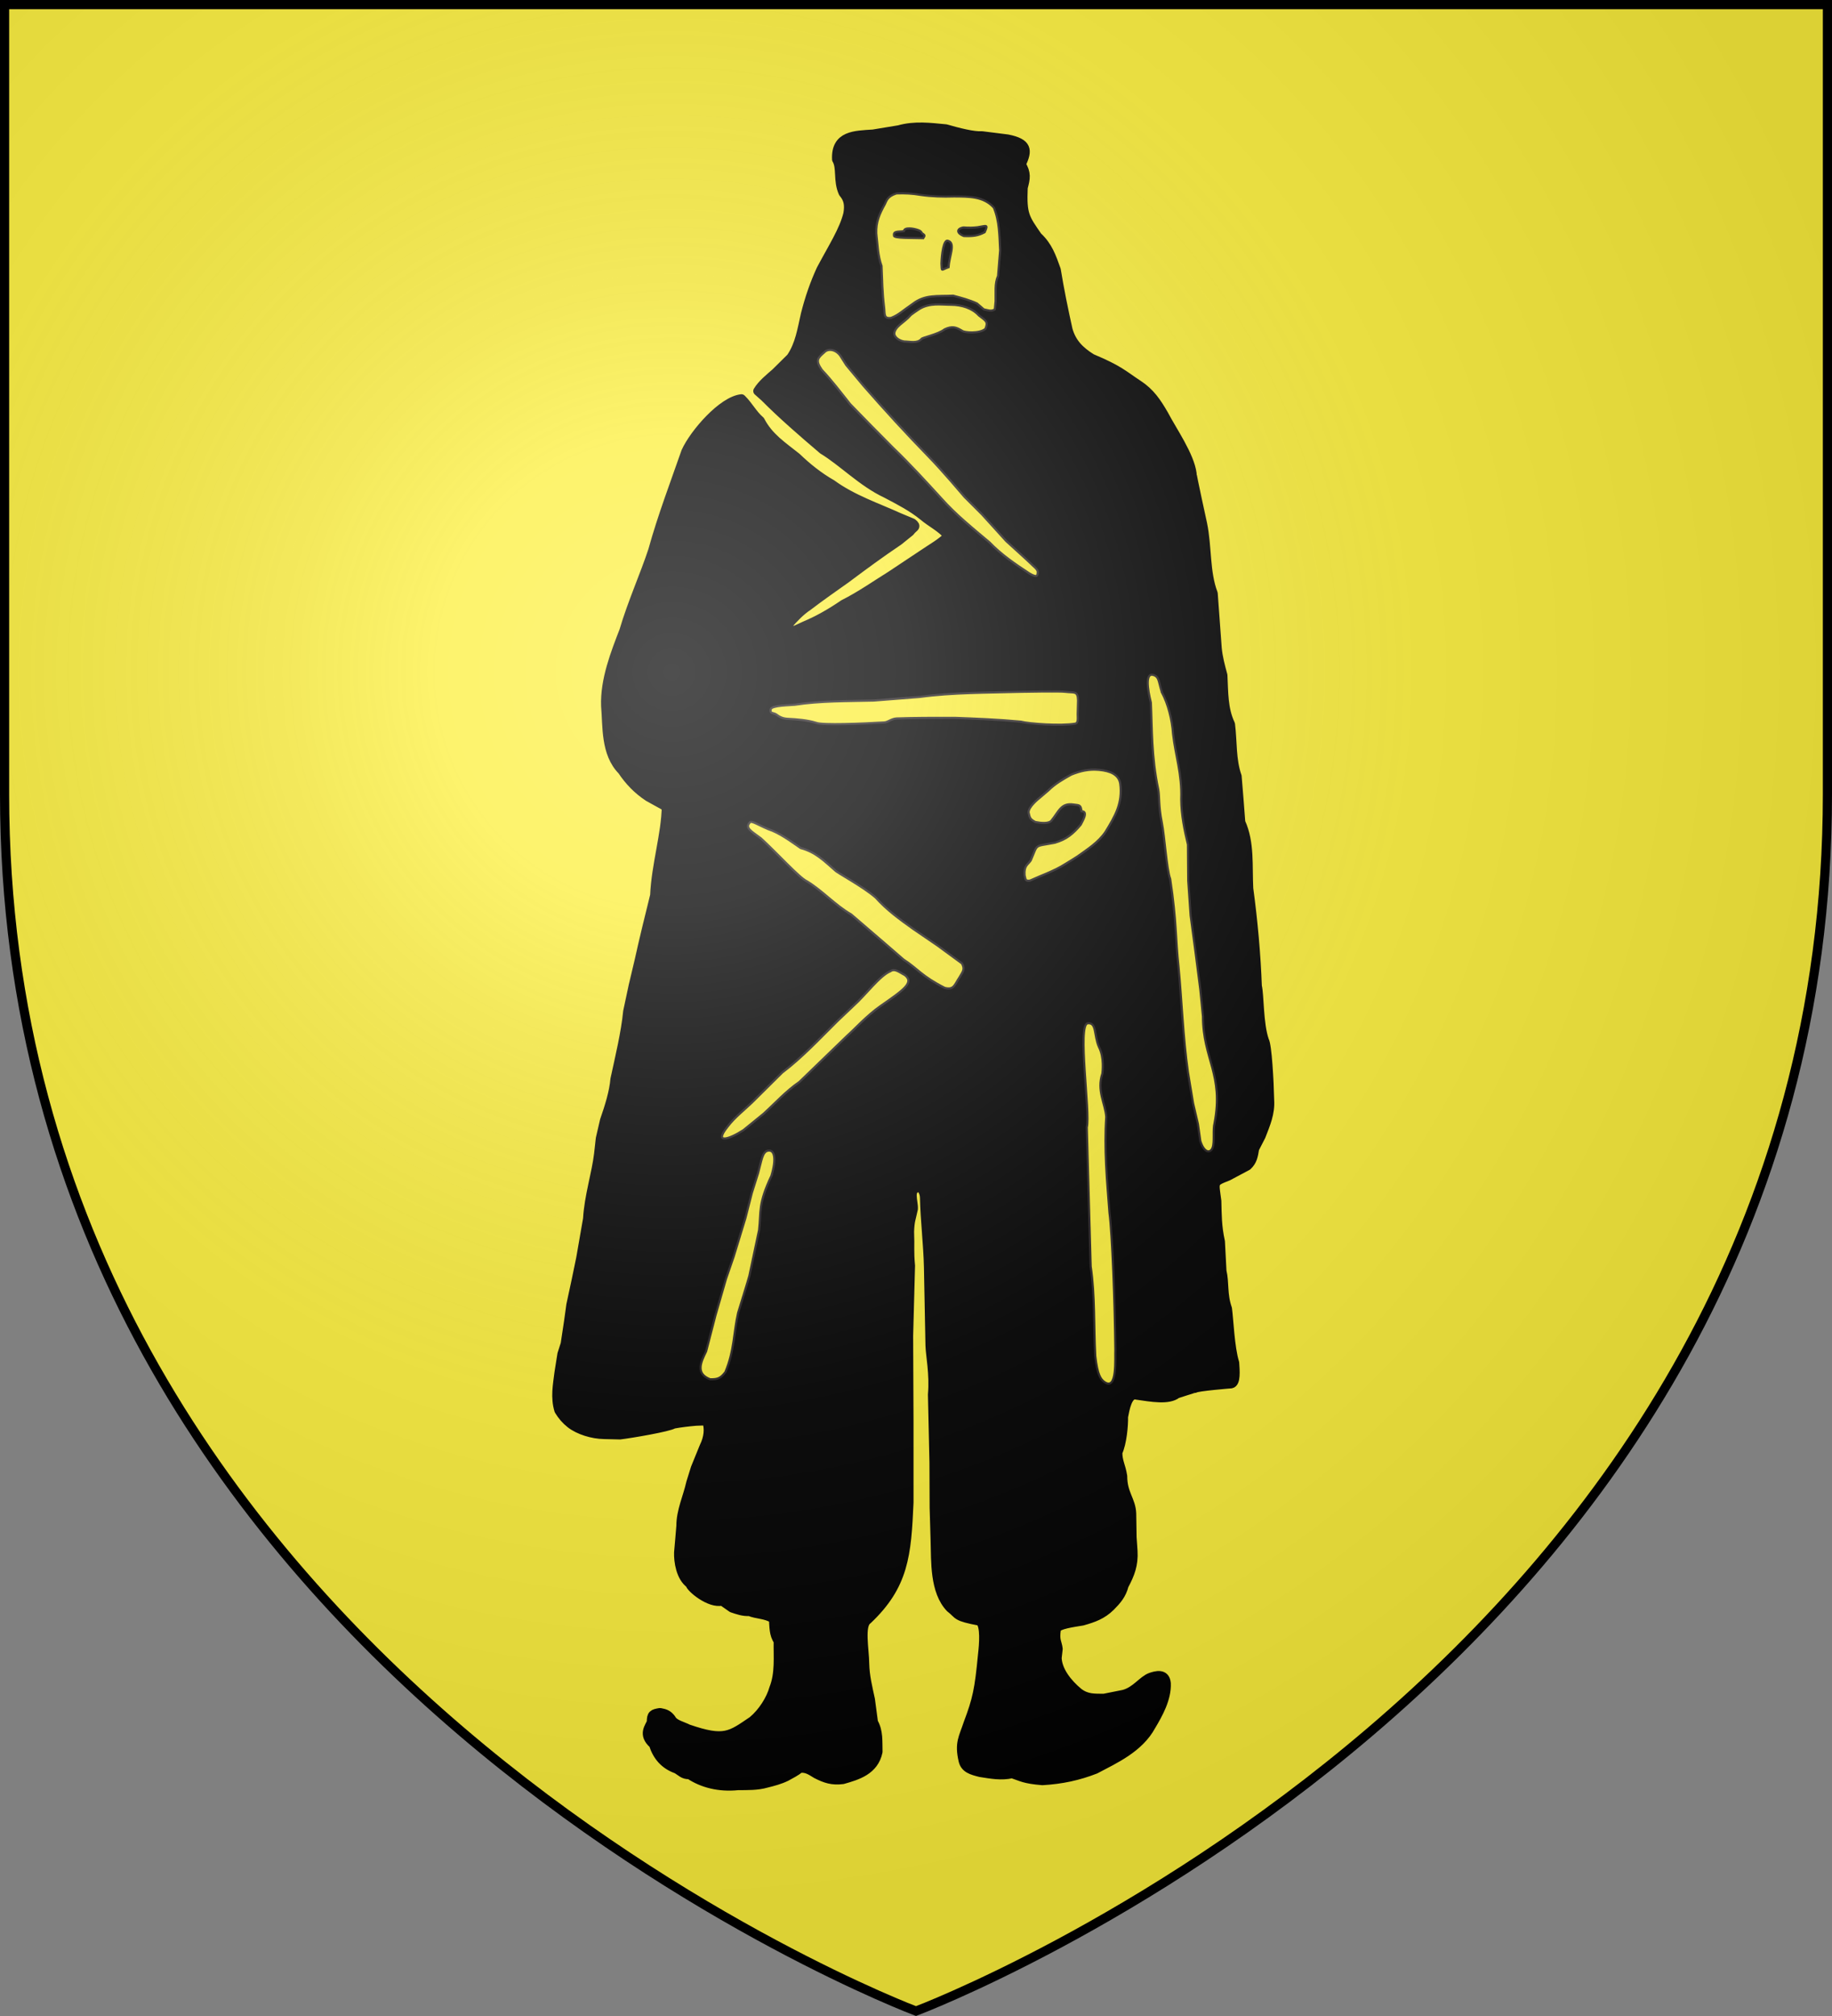
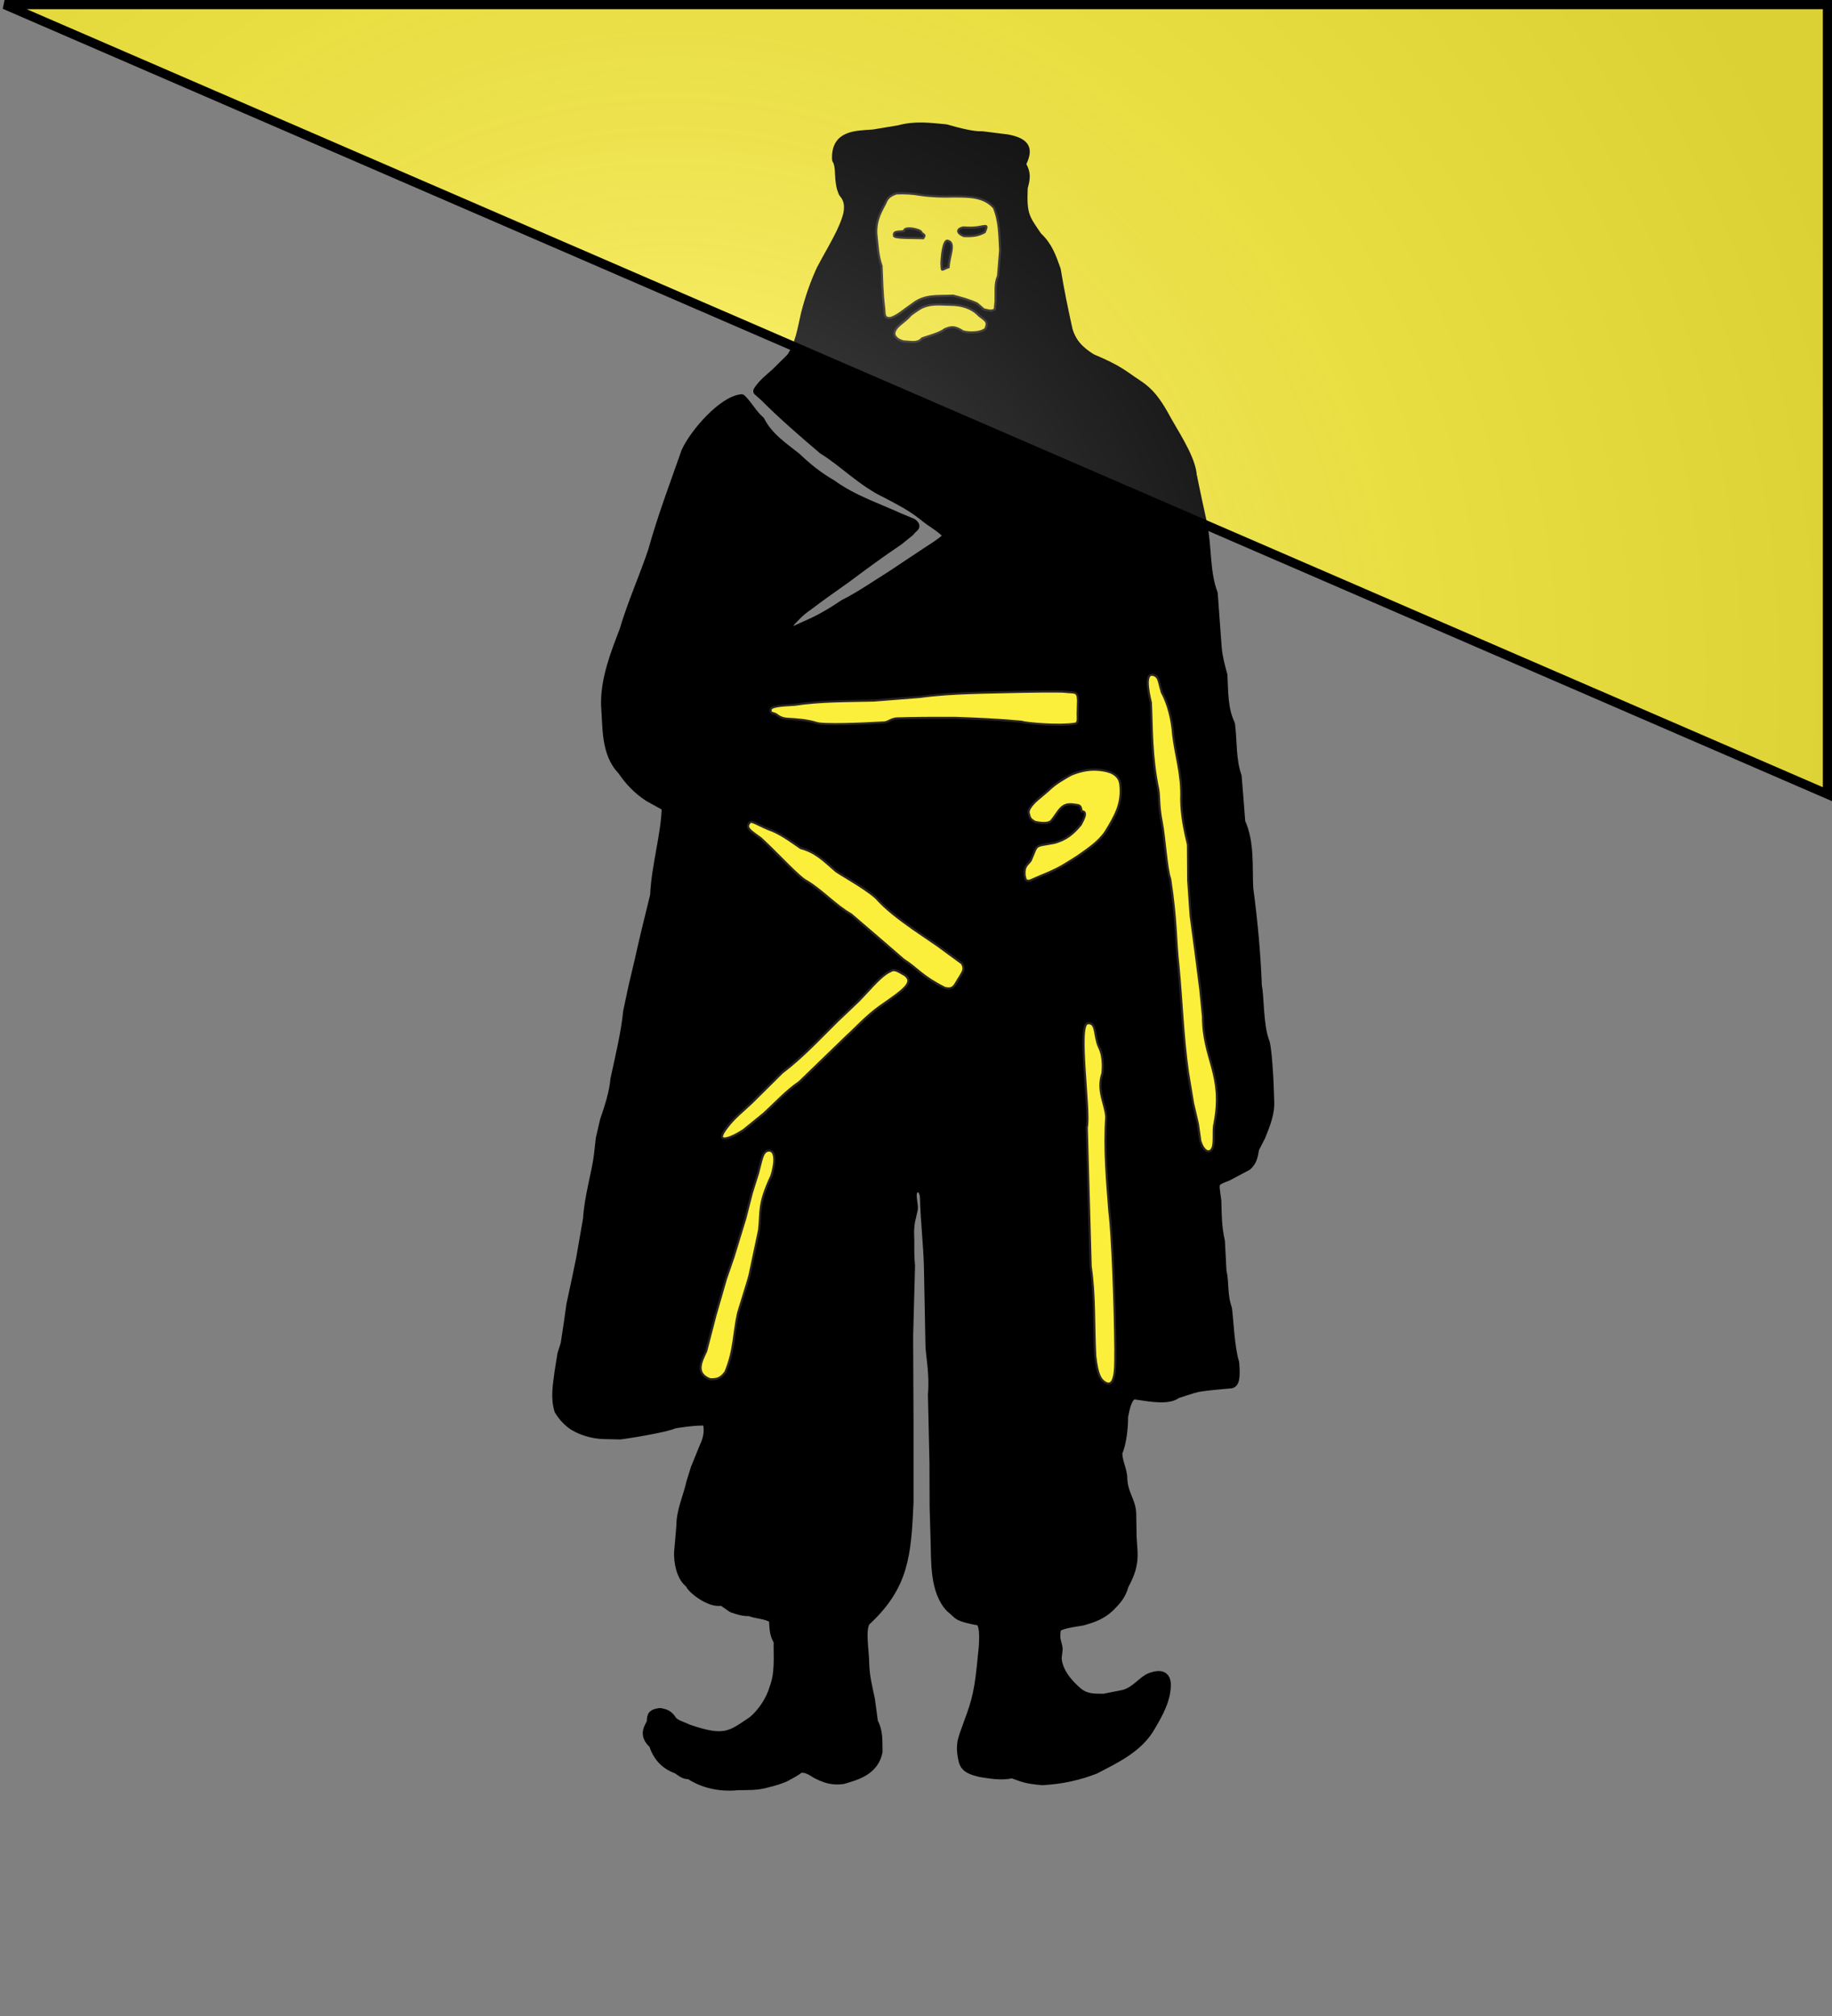
<svg xmlns="http://www.w3.org/2000/svg" xmlns:xlink="http://www.w3.org/1999/xlink" id="svg25" version="1.1" viewBox="-300 -300 600 660" height="660" width="600">
  <rect x="-300" y="-300" width="600" height="660" fill="#808080" stroke="none" />
  <defs id="defs13">
    <radialGradient r="405" cy="-80" cx="-80" gradientUnits="userSpaceOnUse" id="Gradient1">
      <stop id="stop2" offset="0" style="stop-color:#fff;stop-opacity:0.31" />
      <stop id="stop4" offset="0.19" style="stop-color:#fff;stop-opacity:0.25" />
      <stop id="stop6" offset="0.6" style="stop-color:#6b6b6b;stop-opacity:0.125" />
      <stop id="stop8" offset="1" style="stop-color:#000;stop-opacity:0.125" />
    </radialGradient>
    <clipPath id="shield_cut">
-       <path d="M-298.5,-298.5 h597 v258.5 C 298.5,246.2 0,358.39 0,358.39 0,358.39 -298.5,246.2 -298.5,-40z" id="shield" />
+       <path d="M-298.5,-298.5 h597 v258.5 z" id="shield" />
    </clipPath>
  </defs>
  <g style="display:inline" id="layer4">
    <use height="100%" width="100%" y="0" x="0" style="fill:#fcef3c" id="use15" xlink:href="#shield" />
  </g>
  <g style="display:inline" id="layer3">
    <g transform="translate(-560.808,-703.439)" id="layer1-2">
      <g style="display:inline;opacity:1;fill:#fcef3c;fill-opacity:1;stroke:#000000;stroke-width:3;stroke-miterlimit:4;stroke-dasharray:none;stroke-opacity:1" id="g1912" transform="translate(-20.925,7.126)">
        <g id="layer1-1" transform="translate(1722.328,773.337)" style="display:inline">
          <g id="g34921" style="fill:#ffeb51;fill-opacity:1;stroke:#806600;stroke-width:1.5;stroke-miterlimit:4;stroke-dasharray:none" transform="translate(0,-7.906)">
            <g transform="translate(0,-1)" id="g28316" style="fill:#ffeb51;fill-opacity:1;stroke:#806600;stroke-width:1.5;stroke-miterlimit:4;stroke-dasharray:none" />
            <g transform="translate(0,-1)" id="g28303" style="fill:#ffeb51;fill-opacity:1;stroke:#806600;stroke-width:1.5;stroke-miterlimit:4;stroke-dasharray:none" />
          </g>
          <g id="g6659" transform="translate(0,-0.027)">
            <g transform="translate(0,10.802)" id="g6663" />
          </g>
          <g style="stroke-width:0.888;stroke-miterlimit:4;stroke-dasharray:none" id="g11618-9-0-2" transform="matrix(1.127,0,0,1.127,186.794,233.424)" />
          <g id="g6663-8" transform="matrix(1.145,0,0,1.145,1430.151,21.315)" style="stroke-width:1.31;stroke-miterlimit:4;stroke-dasharray:none" />
          <g style="stroke-width:0.772;stroke-miterlimit:4;stroke-dasharray:none" id="g11618-9-0-2-0" transform="matrix(1.295,0,0,1.295,121.073,160.443)" />
          <g style="stroke-width:0.87;stroke-miterlimit:4;stroke-dasharray:none" id="g13998" transform="matrix(1.149,0,0,1.149,-93.647,-107.877)" />
          <g style="stroke-width:0.772;stroke-miterlimit:4;stroke-dasharray:none" id="g11618-9-0-2-0-2" transform="matrix(1.295,0,0,1.295,-126.892,-684.592)" />
          <g style="stroke-width:0.87;stroke-miterlimit:4;stroke-dasharray:none" id="g13998-3" transform="matrix(1.149,0,0,1.149,-341.611,-952.912)" />
          <g style="stroke-width:0.888;stroke-miterlimit:4;stroke-dasharray:none" id="g11618-9-0-2-9" transform="matrix(0.169,0,0,0.178,1533.593,564.701)" />
          <g id="g13998-5" transform="matrix(0.15,0,0,0.158,1505.556,527.839)" />
          <g style="display:inline;stroke-width:1;stroke-miterlimit:4;stroke-dasharray:none" id="g16963-90-4" transform="matrix(0.12,-0.095,0.09,0.126,1666.233,675.448)" />
          <g id="g5379" />
          <g id="g5004" />
        </g>
      </g>
    </g>
    <g id="layer5" style="display:inline;opacity:1" transform="matrix(0.697,0,0,0.697,-255.574,-350.31)">
      <path style="fill:#000000;stroke:#000000;stroke-width:4.305;stroke-linecap:butt;stroke-linejoin:round;stroke-miterlimit:4;stroke-dasharray:none;stroke-opacity:1" d="m 346.475,135.175 12.191,-2.01 c 7.443,-2.098 14.506,-1.162 22.046,-0.451 5.898,1.707 13.086,3.525 16.988,3.256 l 12,1.515 c 9.307,1.853 9.68,5.197 6.429,11.875 2.551,4.267 2.078,6.465 0.893,10.982 -0.532,12.764 0.781,14.22 6.786,22.946 4.861,4.481 6.6,9.606 8.75,15.625 1.545,9.44 3.453,18.794 5.536,28.125 1.741,6.147 5.37,9.884 11.071,13.454 13.213,5.535 14.838,7.76 21.875,12.349 5.696,3.716 8.757,8.337 12.054,14.018 4.12,7.869 12.184,19.251 13.304,27.857 -0.089,0.714 4.911,23.482 4.911,23.482 2.256,10.865 1.183,22.786 5,32.768 l 1.875,25.625 c 0.401,4.375 1.529,8.552 2.679,12.768 0.42,8.074 0.124,15.743 3.571,23.036 1.028,8.203 0.366,16.658 3.125,24.464 0.089,0.446 1.696,21.518 1.696,21.518 4.423,9.623 3.197,20.763 3.75,31.161 2.069,15.184 3.514,31.377 4.029,45.841 1.04,4.079 0.64,17.799 3.341,25.512 1.336,2.223 2.267,19.116 2.452,28.022 0.394,6.205 -1.837,11.227 -4.018,16.875 l -3.036,5.893 c -0.575,3.418 -0.919,5.794 -3.393,8.097 l -9.107,4.849 c -7.337,2.896 -6.428,2.495 -5.268,11.696 0.176,6.418 0.085,11.735 1.69,19.035 l 0.721,13.822 c 1.347,5.661 0.231,10.901 2.589,17.679 0.704,4.951 1.17,18.305 3.393,25.446 0.251,3.733 0.735,9.418 -1.655,9.841 0,0 -15.891,1.265 -17.006,2.123 -0.357,-0.089 -8.482,2.589 -8.482,2.589 -3.892,3.095 -11.88,1.617 -18.87,0.608 -4.298,-1.274 -5.558,6.876 -6.219,10.196 0.114,3.972 -0.655,12.459 -2.679,16.696 0.024,4.547 1.512,6.186 2.289,11.191 0.003,8.31 4.016,11.246 4.229,17.559 l 0.179,11.161 0.446,6.429 c 0.363,6.4 -1.305,10.759 -4.196,16.161 -1.111,4.333 -3.323,6.862 -6.339,9.911 -3.961,3.908 -8.065,5.325 -13.214,6.786 -4.283,0.722 -11.56,1.637 -12.232,3.661 -0.926,5.659 0.469,6.314 0.804,9.464 l -0.488,4.286 c 0.254,5.939 4.849,11.878 10.041,16.161 3.882,2.963 7.294,2.709 11.964,2.768 l 9.375,-1.875 c 5.725,-1.561 8.821,-6.675 12.679,-8.036 2.221,-0.742 6.802,-2.19 7.232,2.857 0.317,7.168 -3.787,14.434 -7.054,19.911 -5.697,10.561 -17.295,15.691 -26.25,20.446 -7.987,3.118 -15.824,4.806 -24.869,5.335 -8.636,-0.71 -9.767,-1.807 -14.238,-3.282 -5.098,1.198 -9.847,0.235 -14.911,-0.536 -3.989,-0.991 -7.239,-1.878 -8.099,-5.584 -1.945,-8.291 0.126,-10.768 2.324,-17.45 4.226,-11.247 5.232,-15.727 6.805,-32.413 0.559,-4.734 1.256,-13.381 -1.209,-15.625 -11.828,-2.229 -9.556,-2.799 -13.992,-6.239 -7.491,-7.83 -6.774,-21.91 -7.08,-31.797 l -0.446,-15.268 -0.089,-21.25 -0.714,-31.875 c 0.853,-9.656 -1.058,-18.647 -1.161,-23.036 l -0.714,-36.786 c -0.259,-11.091 -1.638,-21.782 -1.875,-32.857 -0.098,-2.681 -1.704,-4.694 -2.518,-4.621 -5.411,0.485 -2.497,6.67 -2.75,10.068 -0.991,4.778 -1.588,5.415 -1.786,10.625 0.295,7.409 -0.205,9.031 0.446,16.071 l -0.893,32.946 0.179,40.536 v 37.768 c -1.077,24.749 -2.33,38.894 -19.464,55.089 -3.746,2.52 -1.413,13.824 -1.339,20.714 0.119,5.693 1.489,11.162 2.679,16.696 l 1.429,10.714 c 2.483,4.345 2.003,8.985 2.143,13.839 -1.835,8.799 -9.719,11.108 -16.518,13.036 -4.98,0.643 -8.16,-0.425 -12.411,-2.589 -2.702,-1.672 -4.687,-3.034 -7.768,-2.679 -1.966,1.592 -4.226,2.71 -6.429,3.929 -2.945,1.44 -6.04,2.247 -9.196,3.036 -4.429,1.28 -8.924,1.109 -13.482,1.161 -8.871,0.893 -16.631,-1.1 -22.768,-5.179 -2.723,0.224 -3.971,-1.427 -5.982,-2.589 -5.772,-2.03 -9.179,-6.081 -10.956,-11.659 -5.365,-4.676 -1.659,-8.26 -0.978,-10.409 0.004,-3.579 0.783,-3.9 4.077,-4.449 2.529,0.45 3.815,1.009 5.268,2.946 1.302,2.578 5.15,3.306 7.946,4.732 17.154,5.878 19.809,3.239 30.299,-3.85 4.809,-4.005 8.528,-10.098 9.969,-15.168 2.813,-7.112 1.931,-14.809 2.054,-22.321 -2.189,-3.104 -1.92,-6.7 -2.232,-10.357 -3.481,-2.335 -8.04,-2.065 -11.25,-3.482 -2.955,0.172 -5.466,-0.728 -8.205,-1.655 l -4.659,-3.266 c -5.7,1.549 -15.042,-6.292 -15.112,-8.081 -4.373,-3.106 -5.483,-10.523 -5.327,-14.767 0.089,-0.536 1.071,-12.411 1.071,-12.411 -0.028,-7.022 3.157,-13.548 4.643,-20.268 l 2.143,-6.875 4.107,-10.089 c 1.971,-3.931 2.666,-8.721 1.071,-12.143 l -5,0.179 c -3.506,0.308 -6.986,0.71 -10.446,1.339 -2.206,1.442 -19.849,4.453 -25.179,5.089 l -7.411,-0.179 c -5.526,-0.069 -11.903,-2.048 -15.804,-5.089 -2.281,-1.796 -3.968,-3.815 -5.446,-6.25 -1.856,-6.111 -0.684,-11.85 0.089,-18.036 l 1.339,-8.393 1.518,-4.732 1.607,-10.625 1.071,-7.768 2.5,-11.607 2.143,-10.357 3.214,-18.482 c 0.591,-10.51 4.084,-21.171 5.179,-30.446 l 0.804,-7.232 1.964,-8.482 c 2.244,-6.452 4.39,-13.254 4.911,-19.375 2.296,-10.584 5.048,-22.038 5.982,-31.786 l 2.589,-12.143 2.857,-12.054 c 2.223,-10.163 4.756,-20.253 7.232,-30.357 0.603,-14.209 5.313,-29.019 5.446,-41.607 l -8.393,-4.643 c -5.12,-3.369 -9.037,-7.469 -12.365,-12.426 -7.977,-8.139 -6.892,-20.852 -7.725,-30.253 -0.472,-12.33 4.596,-25.038 8.571,-35.357 3.851,-13.075 9.84,-26.384 13.571,-37.768 4.357,-15.776 10.558,-32.03 15.536,-46.339 3.988,-8.755 17.214,-23.905 26.116,-24.843 3.412,3.345 5.222,7.202 8.795,10.29 4.084,7.836 10.494,11.891 17.054,17.143 5.123,4.891 10.487,9.197 16.607,12.679 9.535,7.024 21.859,11.158 31.429,15.536 l 6.429,2.679 c 2.44,1.924 0.516,1.736 -1.089,4.038 l -5.357,4.318 c -9.032,6.092 -16.151,11.353 -24.695,17.731 -5.807,4.126 -12.115,8.51 -17.768,12.842 -3.772,2.499 -6.719,5.654 -9.663,9.018 l 0.089,1.607 1.161,0.982 2.321,-0.179 4.464,-2.054 c 6.536,-2.746 12.47,-6.197 18.304,-10.179 7.761,-3.866 15.628,-9.392 22.232,-13.482 5.156,-3.411 10.302,-6.838 15.446,-10.268 3.65,-2.511 8.34,-5.083 11.398,-8.321 -3.185,-3.937 -7.923,-6.099 -11.764,-9.375 -5.32,-4.295 -11.298,-7.362 -17.312,-10.519 -11.201,-5.207 -20.612,-15.041 -29.789,-20.568 -9.249,-7.851 -19.392,-16.645 -27.274,-24.621 l -3.316,-2.955 c 1.945,-3.24 5.516,-6.098 8.325,-8.552 l 7.232,-7.143 c 4.188,-6.126 5.157,-13.176 6.786,-20.268 2.016,-7.989 4.427,-14.739 7.352,-21.113 5.624,-10.587 10.707,-18.31 12.648,-26.209 0.679,-4.123 0.248,-6.873 -2.237,-9.802 -2.658,-5.74 -0.734,-11.842 -3.077,-15.688 -0.563,-11.492 8.646,-11.324 17.089,-11.909 z" id="path4189" />
      <path style="fill:#fcef3c;stroke:#282323;stroke-width:1;stroke-linecap:butt;stroke-linejoin:miter;stroke-miterlimit:4;stroke-dasharray:none;stroke-opacity:1" d="m 357.468,163.021 c 3.874,-0.166 7.632,0.05 11.429,0.714 5.215,0.749 10.384,0.881 15.625,0.714 6.885,0.057 13.927,-0.145 18.75,5.268 2.667,6.437 2.564,13.121 2.946,20 l -0.982,12.054 c -1.639,3.685 -1.05,7.917 -1.161,11.875 l -0.357,3.839 c -1.656,1.153 -3.32,0.354 -5.179,0 l -3.214,-2.768 c -3.59,-1.647 -7.365,-2.637 -11.161,-3.661 -7.663,0.355 -13.197,-0.655 -19.116,3.907 -4.697,3.163 -6.203,4.989 -10.08,6.54 -3.691,0.542 -2.876,-2.079 -3.304,-5.179 -0.818,-6.376 -0.91,-12.807 -1.182,-19.223 -1.803,-4.94 -1.851,-10.154 -2.478,-15.331 -0.165,-5.438 1.489,-9.108 4.018,-13.661 0.856,-1.729 1.165,-3.689 5.446,-5.089 z" id="path4191" />
      <path style="fill:#000000;stroke:#282323;stroke-width:1;stroke-linecap:butt;stroke-linejoin:miter;stroke-miterlimit:4;stroke-dasharray:none;stroke-opacity:1" d="m 369.432,181.681 c 1.398,1.004 1.552,0.986 0.666,2.372 -4.397,-0.173 -14.283,0.165 -13.733,-1.222 -0.606,-2.444 3.112,-1.656 4.673,-2.132 0.101,-1.894 4.506,-1.321 6.978,-0.337 1.051,0.418 1.183,0.91 1.415,1.319 z" id="path4193" />
      <path style="fill:#000000;stroke:#282323;stroke-width:1;stroke-linecap:butt;stroke-linejoin:miter;stroke-miterlimit:4;stroke-dasharray:none;stroke-opacity:1" d="m 395.593,178.914 c 4.019,-0.599 5.199,-1.64 3.36,2.346 -3.198,1.645 -5.339,1.959 -9.846,1.786 -3.245,-1.284 -3.586,-3.351 -0.211,-4.042 3.123,0.199 4.438,0.146 6.696,-0.089 z" id="path4195" />
      <path style="fill:#000000;stroke:#282323;stroke-width:1;stroke-linecap:butt;stroke-linejoin:miter;stroke-miterlimit:4;stroke-dasharray:none;stroke-opacity:1" d="m 382,197.66 c -3.754,1.397 -3.083,2.276 -3.371,-1.693 0.131,-4.431 1.027,-11.2 2.946,-10.714 3.964,0.974 0.638,7.224 0.425,12.407 z" id="path4197" />
      <path style="fill:#fcef3c;stroke:#282323;stroke-width:1;stroke-linecap:butt;stroke-linejoin:miter;stroke-miterlimit:4;stroke-dasharray:none;stroke-opacity:1" d="m 356.486,229.003 c -0.023,-3.327 4.939,-5.571 7.411,-8.482 0,-0.357 4.375,-3.214 4.375,-3.214 4.89,-2.975 10.201,-1.979 15,-1.964 4.776,0.051 9.72,1.476 12.946,5 3.313,2.603 4.496,2.83 3.084,6.296 -2.735,2.38 -10.012,1.808 -10.967,0.908 -2.885,-1.706 -4.592,-2.353 -8.188,-0.686 -3.199,2.499 -10.883,3.901 -10.893,4.554 -2.043,2.215 -5.34,1.198 -8.125,1.161 -2.634,-0.421 -4.511,-2.112 -4.643,-3.571 z" id="path4199" />
-       <path style="fill:#fcef3c;stroke:#282323;stroke-width:1;stroke-linecap:butt;stroke-linejoin:miter;stroke-miterlimit:4;stroke-dasharray:none;stroke-opacity:1" d="m 331.129,239.271 c -2.215,-3.045 -5.783,-3.539 -7.548,-1.609 -2.951,2.608 -4.363,3.658 -1.202,8.216 4.777,5.069 8.98,10.62 13.304,16.071 6.682,6.948 13.48,13.781 20.268,20.625 7.873,7.563 15.22,15.616 22.589,23.661 6.826,7.707 14.839,14.097 22.679,20.714 5.532,5.764 11.952,10.118 18.571,14.464 3.909,2.396 4.071,1.165 4.09,-0.642 0.013,-1.245 -2.303,-2.822 -3.108,-3.733 -0.357,-0.446 -11.696,-10.714 -11.696,-10.714 l -11.339,-12.5 -8.214,-8.21 C 388.133,304.04 379.262,293.47 372.736,286.771 362.148,275.893 351.899,264.731 341.932,253.289 l -8.036,-9.643 z" id="path4201" />
      <path style="fill:#fcef3c;stroke:#282323;stroke-width:1;stroke-linecap:butt;stroke-linejoin:miter;stroke-miterlimit:4;stroke-dasharray:none;stroke-opacity:1" d="m 309.7,403.199 c 12.267,-1.854 24.682,-1.658 37.054,-1.964 l 21.607,-1.696 c 15.74,-2.123 31.651,-1.956 47.5,-2.411 0,0 18.763,-0.363 20.982,0 4.213,0.542 5.845,-0.606 5.982,4.018 l -0.179,6.518 c 0.002,1.634 0.395,4.151 -1.127,4.419 -6.768,1.192 -21.973,0.049 -25.569,-0.937 -10.279,-0.978 -20.581,-1.392 -30.893,-1.786 -8.631,-0.043 -20.632,0.018 -27.452,0.275 -2.366,0.089 -4.067,1.745 -5.762,1.868 -10.667,0.643 -29.031,1.379 -32.027,0.215 -4.123,-1.297 -8.853,-1.673 -13.508,-1.912 -2.284,-0.147 -3.713,-0.823 -5.446,-2.143 -1.439,-0.812 -2.843,-0.207 -2.452,-2.312 0.354,-1.906 9.398,-1.906 11.292,-2.153 z" id="path4203" />
      <path style="fill:#fcef3c;stroke:#282323;stroke-width:1;stroke-linecap:butt;stroke-linejoin:miter;stroke-miterlimit:4;stroke-dasharray:none;stroke-opacity:1" d="m 419.585,453.863 c -0.269,-2.64 4.895,-6.687 4.895,-6.687 l 4.449,-3.793 c 3.125,-3.106 6.821,-5.173 10.607,-7.324 4.487,-1.828 8.435,-2.687 13.132,-2.273 5.372,0.498 9.278,2.23 9.975,6.44 1.207,9.218 -2.333,15.19 -6.945,22.728 -3.361,4.931 -8.382,8.089 -13.132,11.49 -0.505,0.379 -5.682,3.536 -5.682,3.536 -5.224,3.326 -11.084,5.276 -16.668,7.829 -2.25,0.266 -2.024,-0.519 -2.525,-2.525 -0.329,-4.658 1.547,-4.891 2.904,-6.945 3.562,-8.195 1.279,-6.35 11.364,-8.334 5.554,-1.641 8.572,-4.245 12.122,-8.46 0.755,-1.598 3.798,-6.313 0.379,-6.313 -0.363,-2.973 -0.892,-2.81 -3.662,-3.157 -6.019,-0.972 -6.972,3.33 -10.607,7.702 -1.379,1.323 -4.701,1.055 -7.45,0.505 -2.389,-1.271 -2.63,-1.891 -3.157,-4.419 z" id="path4205" />
      <path style="fill:#fcef3c;stroke:#282323;stroke-width:1;stroke-linecap:butt;stroke-linejoin:miter;stroke-miterlimit:4;stroke-dasharray:none;stroke-opacity:1" d="m 482.237,397.404 c 2.937,5.542 4.733,12.627 5.237,19.541 1.102,10.08 4.265,18.797 3.831,30.604 0.076,7.691 1.482,14.24 3.157,21.339 l 0.126,16.92 1.136,16.415 2.147,16.036 2.399,18.688 1.263,12.753 c -0.03,19.812 9.809,27.19 5.43,50.003 -0.842,3.219 0.094,8.806 -0.923,11.547 -1.002,2.703 -3.949,2.622 -5.771,-3.147 l -1.135,-8.021 -2.273,-9.723 -2.399,-14.521 c -2.336,-16.334 -3.004,-34.637 -4.419,-49.371 -1.509,-13.688 -0.866,-21.097 -3.928,-41.41 -1.736,-4.711 -2.606,-19.802 -3.947,-26.562 -1.595,-8.036 -1.054,-12.22 -1.671,-15.514 -3.275,-15.628 -2.893,-28.482 -3.459,-40.763 -1.6,-6.441 -2.735,-14.345 1.312,-12.953 2.663,0.916 2.24,3.08 3.888,8.139 z" id="path4207" />
      <path style="fill:#fcef3c;stroke:#282323;stroke-width:1;stroke-linecap:butt;stroke-linejoin:miter;stroke-miterlimit:4;stroke-dasharray:none;stroke-opacity:1" d="m 297.104,461.565 c 5.739,1.95 10.449,5.593 15.405,8.965 6.981,1.818 11.046,6.048 16.162,10.48 0.72,0.98 13.163,7.587 19.067,12.753 5.201,5.829 11.374,10.271 17.678,14.773 l 11.112,7.576 11.743,8.586 c 1.483,2.772 0.454,3.752 -1.01,6.313 -2.522,3.765 -2.694,6.271 -7.071,5.177 -10.976,-5.536 -12.729,-9.053 -19.319,-13.258 l -8.46,-7.324 -16.162,-13.89 c -7.653,-4.399 -13.519,-11.2 -20.961,-15.657 -3.366,-1.52 -14.225,-13.475 -21.466,-20.077 -4.636,-3.477 -7.676,-4.892 -5.159,-7.606 0.767,-0.827 4.139,1.409 8.442,3.187 z" id="path4209" />
      <path style="fill:#fcef3c;stroke:#282323;stroke-width:1;stroke-linecap:butt;stroke-linejoin:miter;stroke-miterlimit:4;stroke-dasharray:none;stroke-opacity:1" d="m 361.375,530.129 c 4.627,3.493 -0.376,6.945 -11.284,14.523 -6.549,4.55 -12.568,11.253 -15.738,14.014 l -22.476,21.718 c -6.317,4.305 -11.195,9.816 -16.794,14.9 l -9.47,7.702 c -6.481,4.253 -14.279,6.832 -7.45,-1.641 3.174,-4.224 7.507,-7.551 11.364,-11.238 l 14.268,-14.142 c 9.485,-7.167 17.568,-15.919 26.011,-24.244 l 7.45,-7.071 c 5.907,-5.276 12.254,-14.115 17.425,-16.289 2.086,-1.557 4.616,0.802 6.692,1.768 z" id="path4211" />
      <path style="fill:#fcef3c;stroke:#282323;stroke-width:1;stroke-linecap:butt;stroke-linejoin:miter;stroke-miterlimit:4;stroke-dasharray:none;stroke-opacity:1" d="m 298.745,624.452 c -6.329,13.465 -4.802,16.618 -5.808,25.506 0,0 -4.293,20.329 -4.546,21.466 -0.253,1.136 -5.303,17.425 -5.303,17.425 -2.124,9.394 -1.732,17.672 -5.966,27.779 -2.243,2.938 -3.638,3.466 -7.166,3.409 -6.954,-2.667 -4.435,-7.93 -1.894,-13.132 l 4.419,-17.046 4.924,-17.046 3.536,-10.228 5.556,-18.183 3.03,-11.869 2.904,-9.218 c 1.688,-6.045 2.001,-10.151 4.707,-10.659 3.13,-0.587 4.001,3.886 1.607,11.795 z" id="path4213" />
      <path style="fill:#fcef3c;stroke:#282323;stroke-width:1;stroke-linecap:butt;stroke-linejoin:miter;stroke-miterlimit:4;stroke-dasharray:none;stroke-opacity:1" d="m 452.647,563.948 c 2.568,4.933 1.697,11.57 1.607,12.465 -2.736,7.989 1.399,14.123 1.822,20.386 -1.031,15.111 0.357,29.855 1.501,44.899 1.322,9.866 2.577,43.006 2.778,64.323 -0.186,4.336 1.008,19.607 -5.138,15.297 -1.826,-1.281 -3.327,-3.426 -4.319,-12.267 -0.738,-14.028 -0.086,-28.136 -2.147,-42.048 l -1.835,-65.32 c 1.727,-6.779 -4.514,-48.248 0.428,-48.856 4.319,-0.531 2.895,5.683 5.301,11.119 z" id="path4215" />
    </g>
  </g>
  <g style="display:inline" id="layer2">
    <use height="100%" width="100%" y="0" x="0" style="fill:url(#Gradient1)" id="use19" xlink:href="#shield" />
  </g>
  <g id="layer1">
    <use id="use22" style="fill:none;stroke:#000;stroke-width:3" xlink:href="#shield" />
  </g>
</svg>